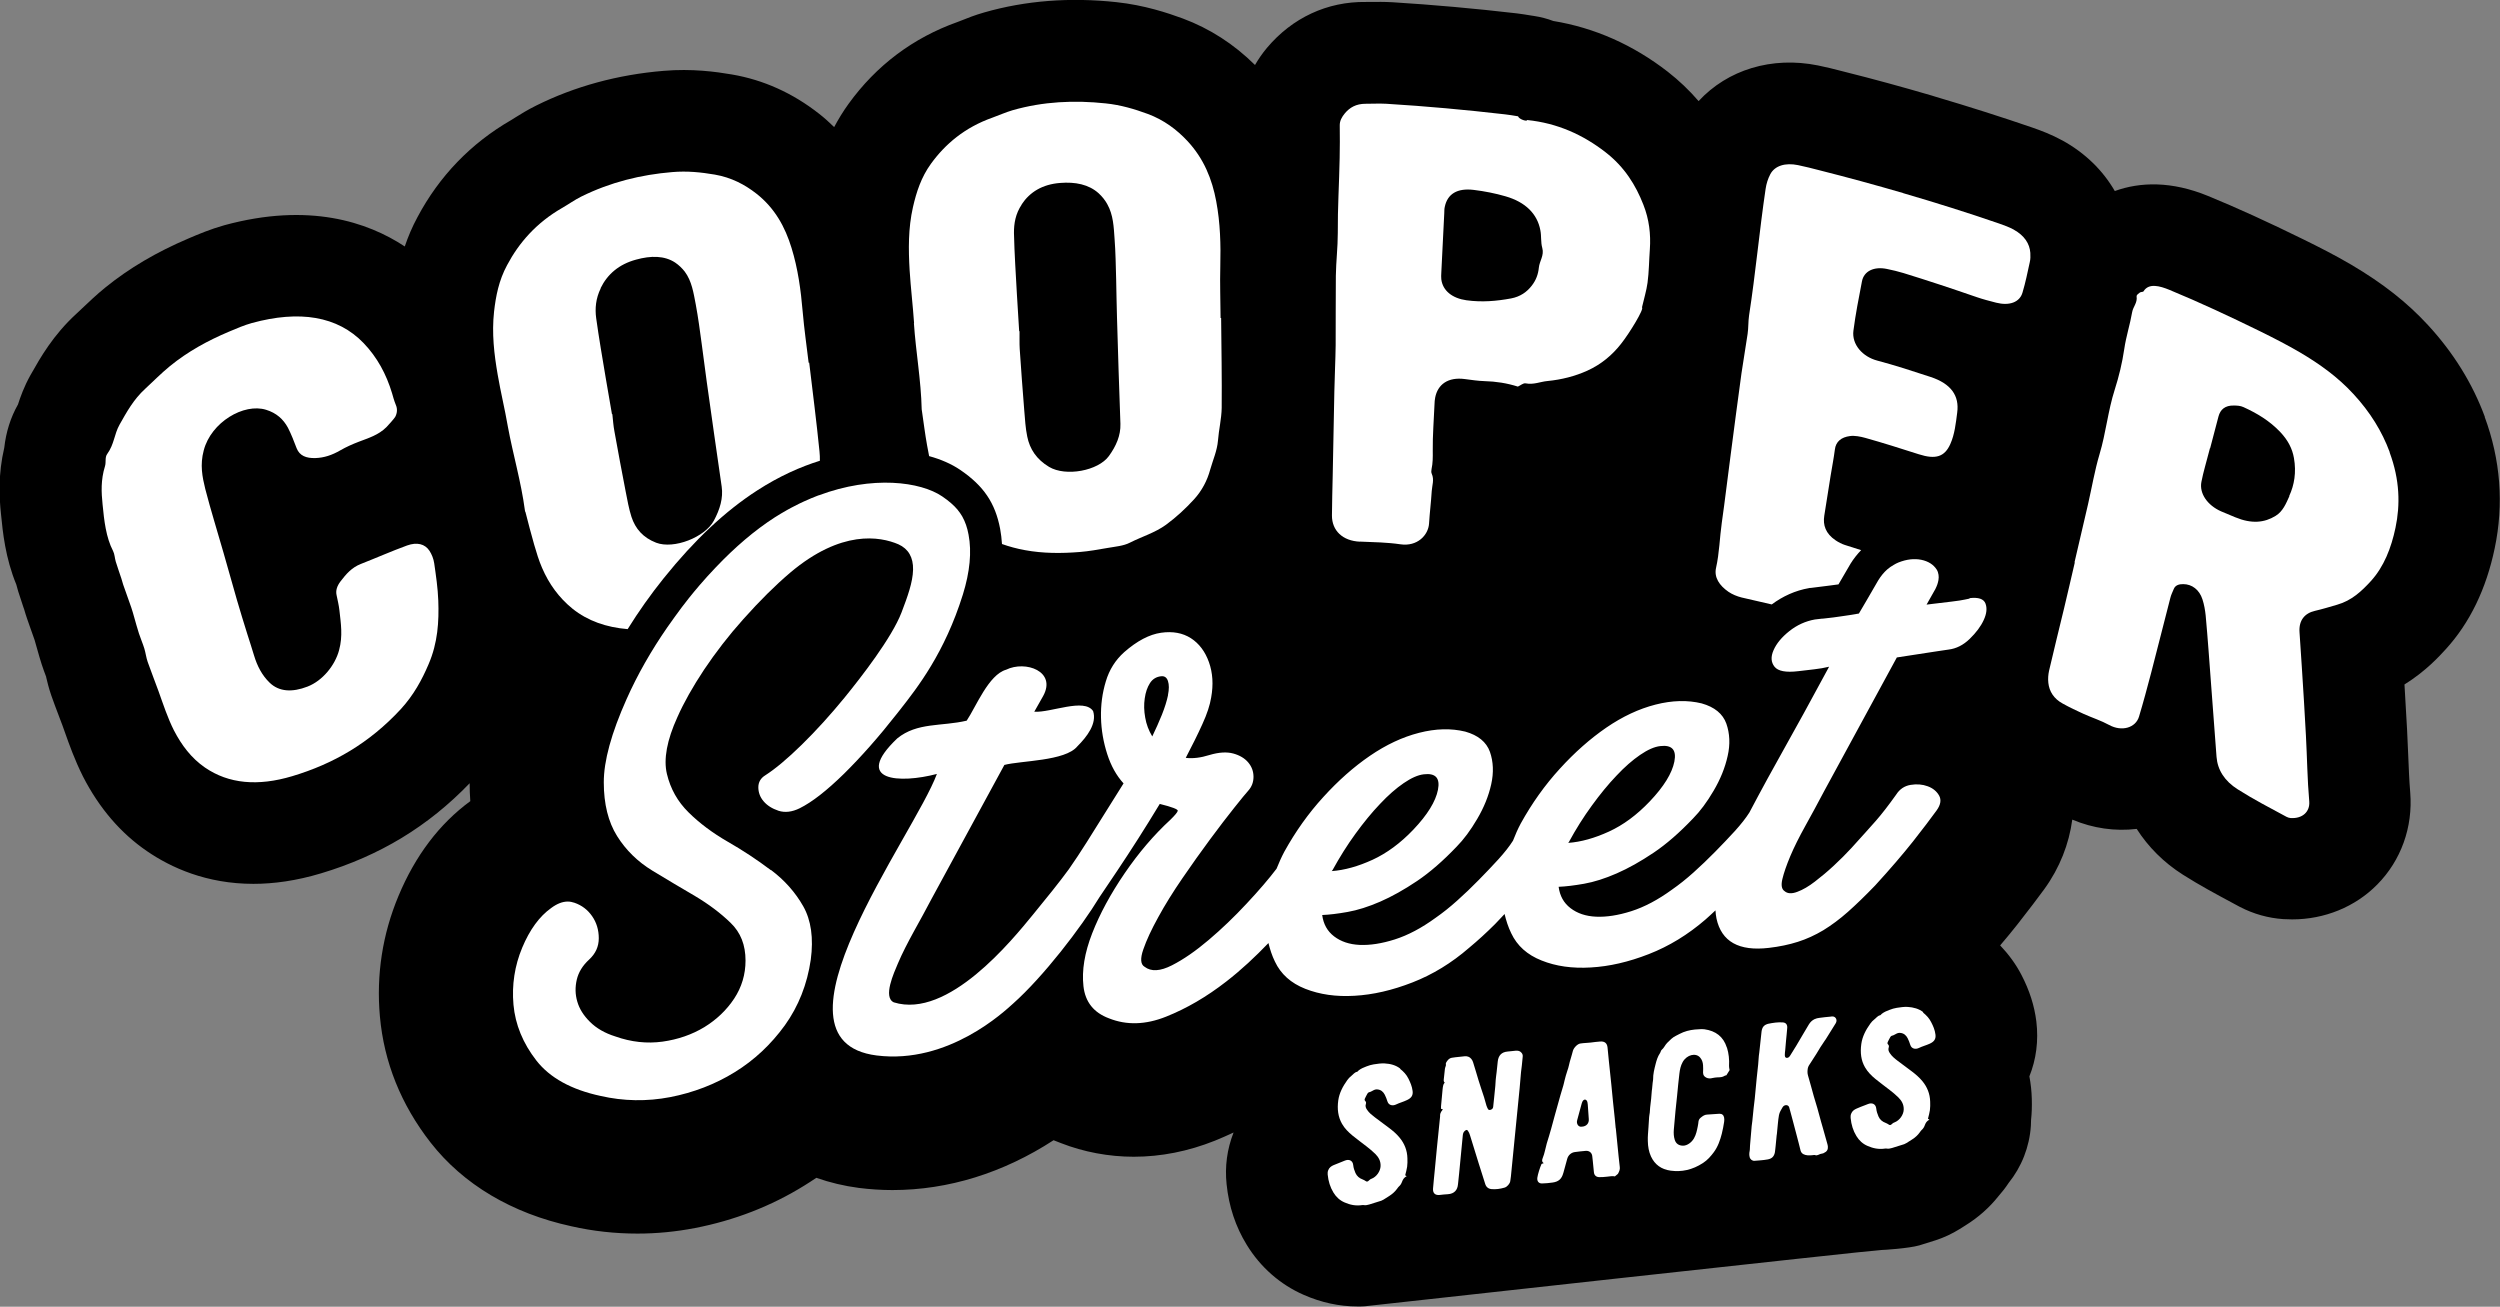
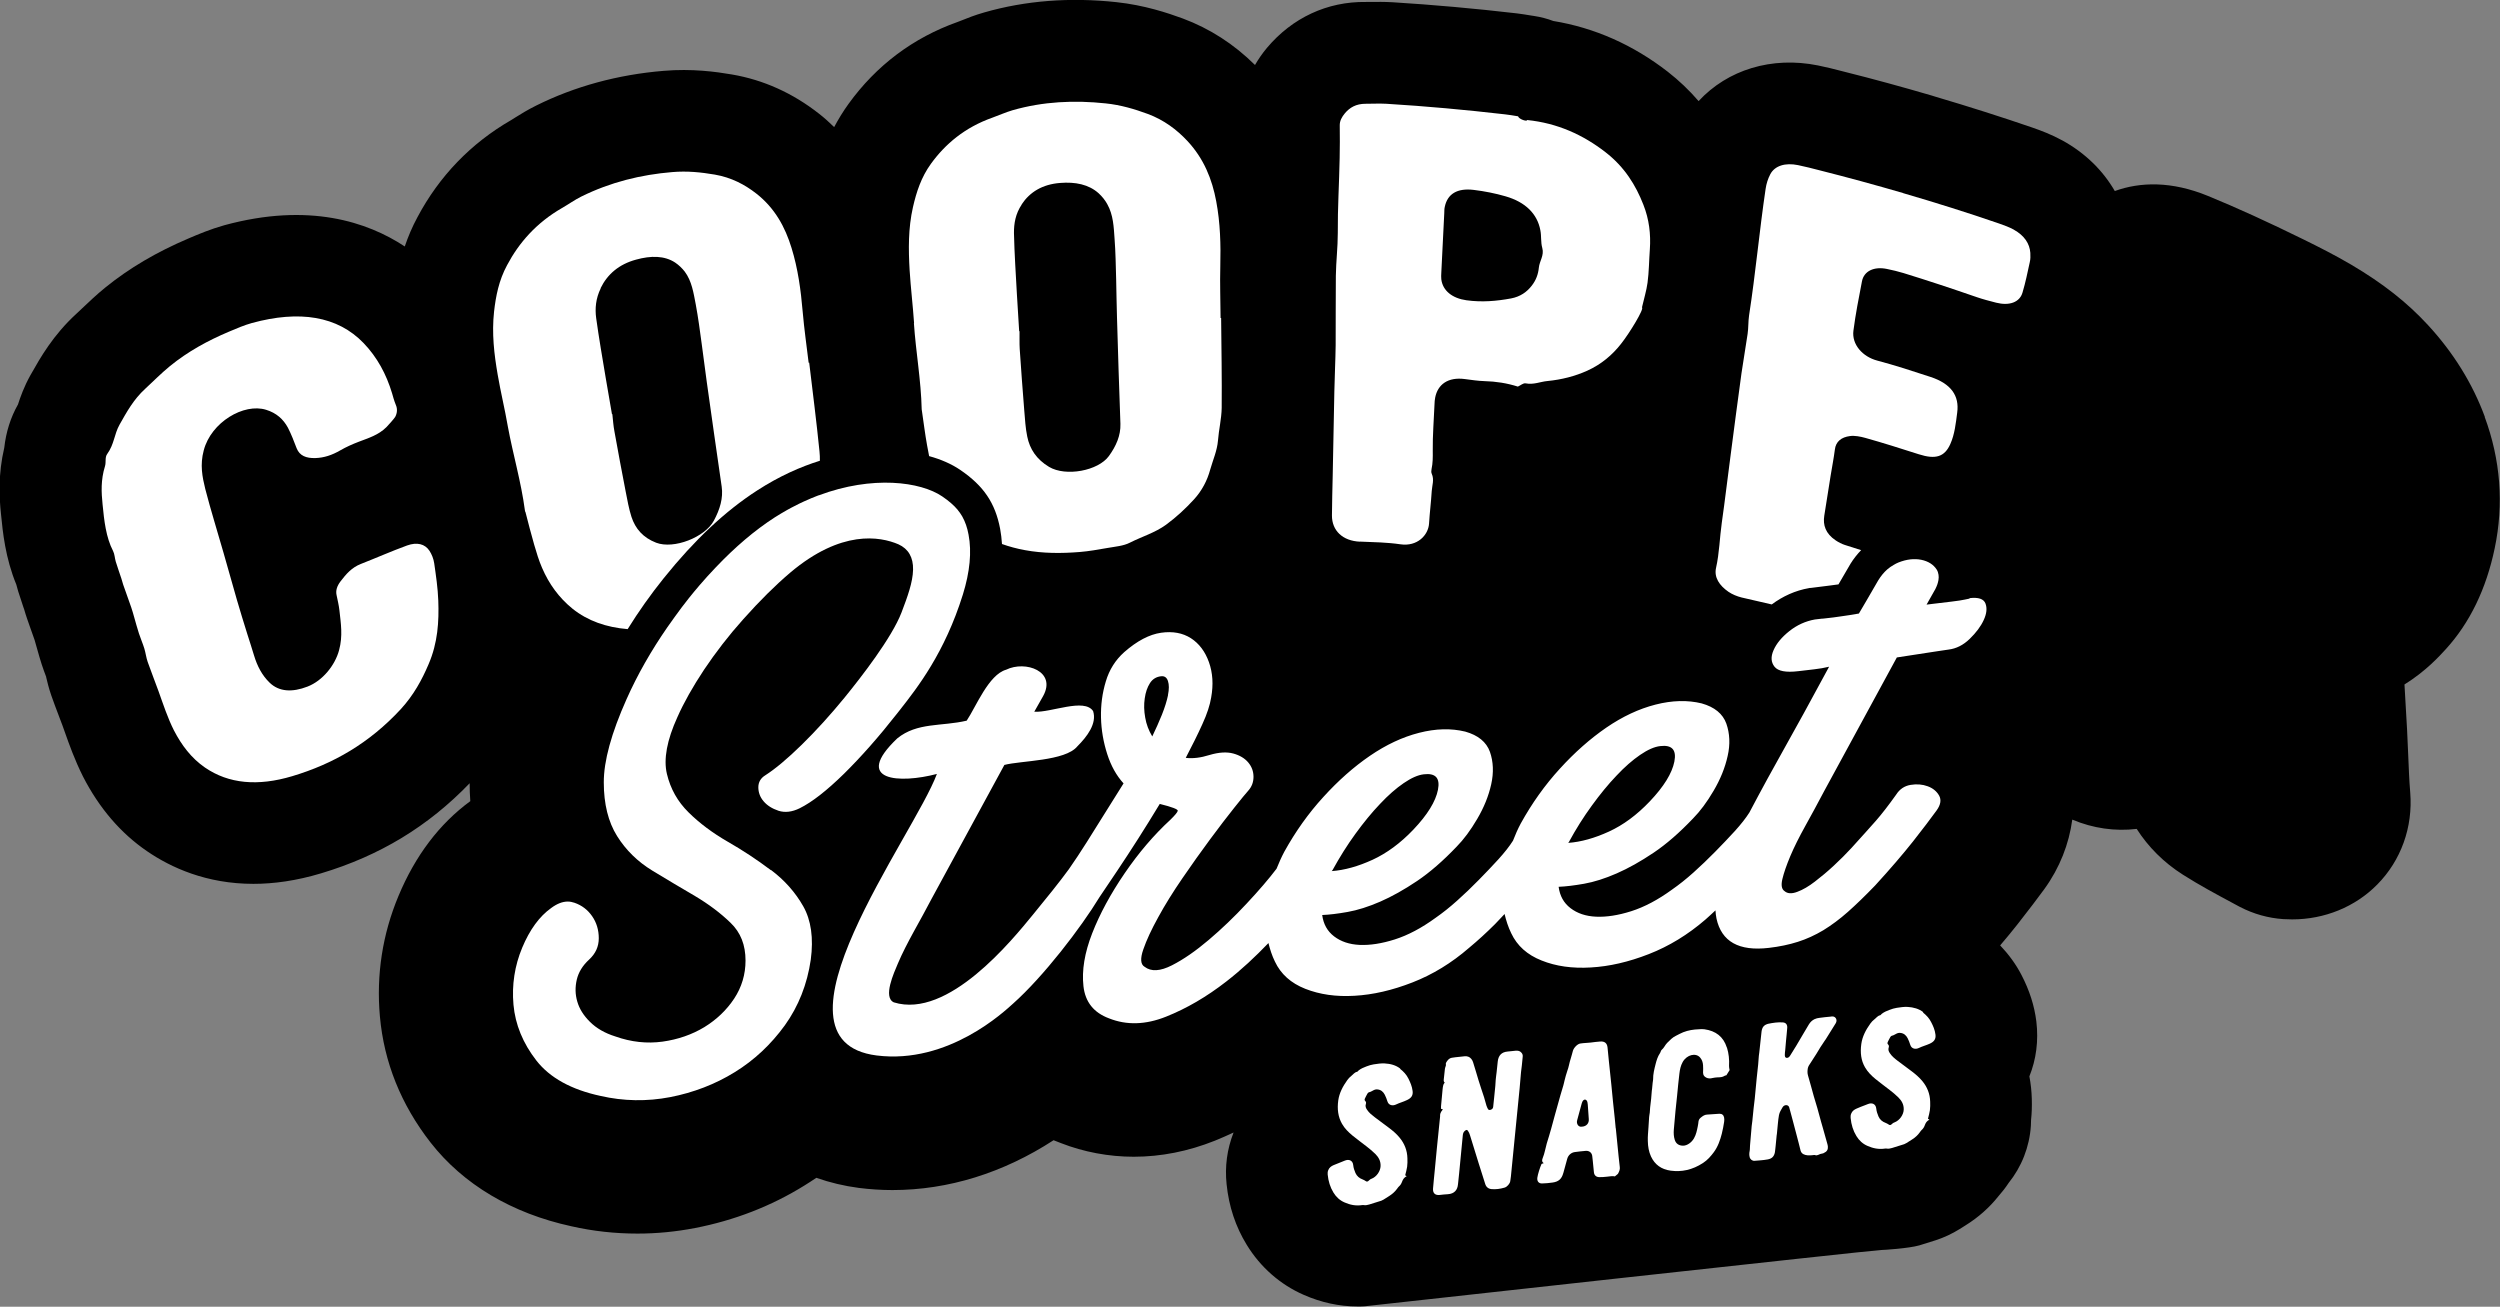
<svg xmlns="http://www.w3.org/2000/svg" id="Layer_2" data-name="Layer 2" viewBox="0 0 269.34 140.78">
  <rect x="0" y="0" width="269.34" height="140.78" fill="#808080" stroke="none" />
  <defs>
    <style>      .cls-1 {        fill: #000;      }      .cls-1, .cls-2 {        stroke-width: 0px;      }      .cls-2 {        fill: #fff;      }    </style>
  </defs>
  <g id="Layer_1-2" data-name="Layer 1">
    <path class="cls-1" d="M267.71,44.92c-1.33-3.61-3.4-6.94-6.13-9.9-2.23-2.42-4.84-4.48-8.26-6.5-1.79-1.05-3.56-1.94-5.06-2.68-3.97-1.95-7.26-3.45-10.38-4.73-3.92-1.61-7.3-1.52-10.04-.53-1.28-2.21-3.18-4.09-5.63-5.44-1.21-.66-2.34-1.08-3.29-1.41-3.29-1.13-6.68-2.21-10.33-3.29-.16-.05-.32-.1-.48-.15-3.25-.95-6.32-1.79-9.36-2.55l-.31-.08c-.84-.22-1.69-.43-2.57-.61-5-1.01-9.75.47-12.87,3.84-1-1.16-2.11-2.22-3.33-3.17-3.74-2.9-7.88-4.73-12.32-5.46-.66-.25-1.35-.43-2.07-.54l-.33-.05c-.52-.09-.99-.16-1.53-.23-4.55-.53-9.06-.93-13.4-1.2-.9-.05-1.67-.04-2.29-.03-.18,0-.36,0-.56,0-4.2-.06-7.95,1.72-10.66,4.93-.52.62-.94,1.24-1.3,1.86-2.27-2.25-4.88-3.93-7.78-5.01-1.63-.6-4.15-1.44-7.15-1.76-5.01-.54-9.8-.17-14.25,1.11-.99.28-1.81.61-2.41.85-.15.06-.31.12-.44.17-4.81,1.71-8.77,4.69-11.76,8.83-.61.84-1.11,1.68-1.55,2.5-.52-.51-1.06-1-1.64-1.45-2.83-2.22-5.98-3.64-9.38-4.22-1.69-.29-4.29-.65-7.35-.39-4.96.41-9.59,1.68-13.73,3.74-.95.47-1.7.94-2.26,1.29-.14.09-.27.18-.43.27-4.34,2.5-7.75,6.04-10.1,10.46-.58,1.07-1.02,2.13-1.37,3.16-4-2.64-10.32-4.77-19.43-2.29-1.53.43-2.82.98-3.83,1.41-3.48,1.48-6.42,3.21-9.01,5.31-.96.78-1.75,1.54-2.45,2.2-.23.22-.46.44-.67.63-2.5,2.29-3.9,4.77-4.82,6.4l-.11.19c-.71,1.27-1.11,2.42-1.35,3.17-.8,1.41-1.29,2.97-1.48,4.67-.66,2.82-.55,5.29-.35,7.15.19,1.92.46,4.7,1.65,7.59.05.22.12.46.2.72.18.58.37,1.14.56,1.71l.08.22c.1.35.21.71.33,1.05l.28.8c.17.48.34.96.52,1.47l.33,1.16c.14.48.27.97.44,1.48.15.45.31.9.48,1.34v.04c.11.46.27,1.15.54,1.93.24.7.51,1.4.77,2.09.15.4.3.79.45,1.19l.25.7c.47,1.33,1.06,2.99,1.95,4.77,1.74,3.4,4.06,6.11,6.9,8.05,2.58,1.77,6.41,3.52,11.46,3.52,2.19,0,4.62-.33,7.28-1.13,6.32-1.89,11.56-5.07,16.02-9.71,0,.65.02,1.29.07,1.93-3.33,2.44-5.93,5.88-7.74,10.22-1.72,4.12-2.4,8.48-2,12.97.44,4.93,2.27,9.5,5.46,13.59,3.52,4.51,8.77,7.63,15.17,9.02,2.32.53,4.72.79,7.12.79,2.06,0,4.14-.2,6.2-.6,4.24-.82,8.21-2.36,11.77-4.57.44-.27.87-.55,1.3-.84,1.45.51,2.98.88,4.59,1.09,1.19.15,2.4.23,3.61.23,6.02,0,11.94-1.85,17.36-5.37.26.11.52.21.79.31,2.45.96,5.16,1.47,7.85,1.47,2.92,0,5.86-.58,8.74-1.73.67-.27,1.34-.57,2.01-.88,0,.01,0,.02-.01.03-.69,1.77-.94,3.64-.74,5.54.24,2.38.97,4.58,2.17,6.53,1.48,2.42,3.62,4.29,6.14,5.39,1.89.83,3.83,1.25,5.8,1.25.26,0,.52,0,.78-.02,0,0,54.82-6.06,55.61-6.06.24,0,2.97-.17,4.13-.5.05-.02,1.21-.37,1.79-.56.88-.29,1.74-.69,2.56-1.2.18-.11.36-.23.54-.34l.11-.07c1.36-.85,2.53-1.88,3.52-3.12.4-.45.77-.93,1.1-1.43,1.39-1.73,2.25-3.87,2.4-6.16.01-.21.02-.42.02-.63.08-.73.1-1.46.08-2.26-.02-.83-.11-1.65-.26-2.44.73-1.81,1-3.83.75-5.91-.21-1.71-.74-3.35-1.6-5.01-.6-1.16-1.38-2.22-2.3-3.19.67-.78,1.29-1.54,1.86-2.26,1.26-1.61,2.19-2.83,2.91-3.82,1.65-2.28,2.65-4.85,3-7.47,2.23.94,4.62,1.28,6.94,1,1.24,1.94,2.92,3.63,4.99,4.94,1.81,1.15,3.61,2.11,5.19,2.96l.76.41c.06.03.13.07.19.1,1.47.76,3.04,1.2,4.66,1.31.32.02.64.03.96.03,3.48,0,6.79-1.34,9.17-3.76,2.56-2.59,3.85-6.18,3.55-9.9-.11-1.3-.16-2.67-.22-4.12-.03-.88-.07-1.75-.12-2.66-.09-1.62-.18-3.24-.28-4.87,2.27-1.41,3.75-3.03,4.45-3.8,2.59-2.84,4.36-6.5,5.27-10.87,1-4.77.63-9.54-1.08-14.16Z" />
    <g>
      <path class="cls-2" d="M46.78,60.69c-.07-.49-.26-.96-.51-1.35-.49-.74-1.34-.96-2.42-.57-1.67.61-3.32,1.34-4.98,1.99-.99.39-1.59,1.1-2.18,1.87-.38.5-.54.99-.43,1.48.11.55.25,1.1.31,1.67.15,1.38.38,2.73-.04,4.27-.43,1.62-1.77,3.29-3.4,3.92-1.65.64-3.07.56-4.08-.42-.82-.79-1.34-1.8-1.68-2.93-.23-.78-.49-1.55-.73-2.32-.37-1.21-.76-2.42-1.11-3.65-.49-1.7-.97-3.4-1.45-5.1-.65-2.29-1.37-4.56-1.97-6.89-.31-1.27-.58-2.58-.16-4.14.79-3.03,4.32-5.12,6.72-4.37,1.11.34,1.85,1.01,2.35,1.93.36.7.65,1.46.94,2.22.32.8,1.02,1.08,2.02,1.05.93-.03,1.78-.31,2.68-.83.64-.37,1.32-.67,2-.93,1.04-.4,2.1-.71,2.96-1.56.14-.14.85-.92.96-1.12.21-.39.25-.85.08-1.25-.2-.48-.34-1.01-.42-1.29-.62-2.06-1.6-3.88-3.07-5.41-2.8-2.91-6.91-3.56-12.03-2.16-.83.23-1.66.59-2.49.94-2.24.95-4.39,2.11-6.35,3.71-.93.76-1.77,1.62-2.65,2.43-1.27,1.16-2,2.51-2.77,3.87-.59,1.06-.56,2.09-1.33,3.16-.27.36-.1.87-.24,1.32-.46,1.48-.39,2.83-.26,4.1.17,1.77.37,3.56,1.13,5.03.17.33.18.77.29,1.14.19.62.41,1.23.61,1.84.07.21.12.43.19.64.29.82.58,1.64.87,2.46.12.34.21.69.31,1.03.17.59.33,1.2.52,1.78.18.55.41,1.07.58,1.62.14.46.2.98.36,1.44.37,1.06.79,2.1,1.17,3.16.51,1.42.98,2.87,1.65,4.2.84,1.63,1.89,3.01,3.35,4.02,2.56,1.76,5.71,2.04,9.41.93,4.41-1.32,8.3-3.55,11.7-7.23,1.38-1.51,2.26-3.13,2.98-4.82,1.01-2.34,1.13-4.63,1.05-6.86-.05-1.37-.25-2.7-.44-4.03Z" />
      <path class="cls-2" d="M56.61,55.16c.31,1.18.6,2.36.94,3.52.25.85.5,1.7.85,2.5.74,1.72,1.81,3.21,3.28,4.4,1.65,1.32,3.65,2.01,5.94,2.2,1.17-1.88,2.46-3.71,3.89-5.49,3.31-4.12,6.61-7.22,10.08-9.46,2.37-1.53,4.65-2.54,6.74-3.19,0-.33,0-.67-.04-.99-.32-3.2-.73-6.39-1.11-9.58-.01,0-.04,0-.06.01-.22-1.83-.48-3.64-.64-5.48-.2-2.35-.51-4.65-1.2-6.88-.69-2.26-1.8-4.3-3.79-5.86-1.24-.97-2.69-1.74-4.48-2.05-1.47-.25-2.97-.41-4.59-.27-3.36.28-6.65,1.08-9.8,2.64-.72.36-1.37.83-2.07,1.23-2.76,1.59-4.64,3.74-5.92,6.16-.89,1.65-1.21,3.33-1.4,4.99-.26,2.37.01,4.61.39,6.81.32,1.87.77,3.7,1.09,5.56.56,3.04,1.43,5.96,1.84,9.04,0,.07.03.13.05.19ZM64.71,31.04c.73-1.49,1.97-2.57,3.82-3.07,1.59-.44,3.06-.44,4.21.32.4.27.75.61,1.03.97.77,1.03.95,2.31,1.19,3.55.26,1.4.45,2.83.64,4.25.2,1.35.34,2.71.54,4.06.53,3.77,1.06,7.53,1.61,11.3.18,1.24-.19,2.46-.84,3.67-.96,1.79-4.31,3.11-6.22,2.38-1.42-.55-2.24-1.51-2.66-2.79-.28-.87-.44-1.8-.62-2.71-.42-2.15-.82-4.31-1.21-6.47-.12-.62-.16-1.26-.23-1.89-.01,0-.03,0-.04.01-.22-1.28-.45-2.55-.66-3.83-.36-2.17-.74-4.33-1.04-6.51-.14-1.03-.05-2.12.49-3.22Z" />
      <path class="cls-2" d="M98.46,34.81c.21,3.11.77,6.17.84,9.3,0,.07.02.13.03.2.18,1.22.33,2.45.55,3.67.07.39.14.77.22,1.16,1.28.35,2.42.85,3.36,1.49,2.52,1.72,3.76,3.56,4.29,6.34.1.53.16,1.08.2,1.64.78.28,1.6.5,2.47.66,1.95.36,3.92.36,5.91.2,1.01-.08,2.02-.27,3.02-.44.8-.14,1.69-.21,2.37-.56,1.3-.66,2.72-1.07,3.91-1.94,1.13-.83,2.11-1.75,3.01-2.73.85-.93,1.43-2.04,1.74-3.2.3-1.05.75-2.05.84-3.14.09-1.17.38-2.34.4-3.51.03-3.23-.03-6.46-.06-9.69-.02,0-.04,0-.06,0-.01-1.85-.08-3.7-.03-5.54.06-2.36,0-4.7-.44-7.04-.44-2.36-1.32-4.59-3.13-6.52-1.12-1.19-2.49-2.23-4.23-2.88-1.44-.53-2.91-.97-4.54-1.14-3.38-.36-6.74-.21-10.05.74-.75.22-1.47.55-2.2.81-2.92,1.04-5.03,2.81-6.58,4.95-1.06,1.46-1.57,3.06-1.94,4.67-.52,2.29-.49,4.56-.36,6.81.12,1.91.35,3.8.48,5.71ZM110.07,22.02c.89-1.34,2.24-2.16,4.14-2.31,1.63-.13,3.09.15,4.16,1.12.37.34.69.74.92,1.16.66,1.17.7,2.47.79,3.74.11,1.44.13,2.88.17,4.33.04,1.37.04,2.75.09,4.12.11,3.83.23,7.66.37,11.48.04,1.26-.46,2.39-1.24,3.47-1.15,1.59-4.64,2.25-6.45,1.17-1.35-.81-2.08-1.92-2.35-3.27-.19-.91-.24-1.86-.32-2.8-.18-2.21-.34-4.42-.49-6.63-.04-.63-.01-1.28-.02-1.92-.01,0-.03,0-.04,0-.08-1.3-.16-2.61-.24-3.92-.12-2.21-.27-4.43-.32-6.64-.01-1.05.17-2.1.84-3.09Z" />
-       <path class="cls-2" d="M146.53,58.35c1.45.06,2.92.08,4.34.29,1.83.27,3.01-.99,3.09-2.23.07-1.17.22-2.34.29-3.51.04-.62.29-1.22,0-1.86-.07-.15-.05-.34-.02-.5.14-.65.14-1.3.13-1.97-.02-1.68.12-3.35.19-5.03,0-.23.03-.47.07-.7.27-1.41,1.37-2.25,3.21-2,.69.09,1.41.2,2.09.22,1.24.03,2.45.22,3.61.59.29-.13.59-.4.83-.35.88.17,1.58-.18,2.36-.25,1.53-.15,2.97-.52,4.28-1.11,1.52-.69,2.7-1.69,3.64-2.89.93-1.17,2.53-3.81,2.26-3.93.21-.92.48-1.78.6-2.66.16-1.19.16-2.41.25-3.62.11-1.59-.07-3.2-.7-4.79-.81-2.08-2.02-4.06-4.09-5.66-2.4-1.86-5.17-3.13-8.44-3.46.04.2-.87-.07-.97-.4-.53-.09-.97-.16-1.4-.21-4.26-.49-8.51-.88-12.79-1.14-.75-.04-1.5,0-2.24,0-1.03,0-1.71.41-2.23,1.03-.33.4-.56.81-.55,1.31.02,1.18.01,2.35-.01,3.53-.05,2.69-.22,5.36-.2,8.05,0,1.55-.19,3.09-.21,4.63-.03,2.49,0,4.98-.02,7.46-.02,1.65-.11,3.29-.14,4.94-.07,3.06-.12,6.13-.18,9.19-.02,1.41-.08,2.82-.08,4.23,0,1.6,1.13,2.73,3.03,2.81ZM155.28,29.39c.06-1.07.1-2.14.16-3.22,0,0,0,0,0,0,.05-1.07.11-2.14.16-3.21.01-.24,0-.47.06-.7.29-1.36,1.33-2.02,3.12-1.8,1.15.14,2.32.37,3.42.69,2.15.62,3.42,1.89,3.75,3.65.13.64.03,1.29.21,1.92.22.8-.3,1.4-.37,2.11-.07.71-.3,1.35-.76,1.94-.53.69-1.24,1.19-2.23,1.38-1.56.29-3.14.43-4.81.2-1.52-.21-2.56-1.03-2.71-2.26-.03-.23-.01-.47,0-.71Z" />
+       <path class="cls-2" d="M146.53,58.35c1.45.06,2.92.08,4.34.29,1.83.27,3.01-.99,3.09-2.23.07-1.17.22-2.34.29-3.51.04-.62.29-1.22,0-1.86-.07-.15-.05-.34-.02-.5.14-.65.14-1.3.13-1.97-.02-1.68.12-3.35.19-5.03,0-.23.03-.47.07-.7.27-1.41,1.37-2.25,3.21-2,.69.09,1.41.2,2.09.22,1.24.03,2.45.22,3.61.59.29-.13.59-.4.83-.35.88.17,1.58-.18,2.36-.25,1.53-.15,2.97-.52,4.28-1.11,1.52-.69,2.7-1.69,3.64-2.89.93-1.17,2.53-3.81,2.26-3.93.21-.92.48-1.78.6-2.66.16-1.19.16-2.41.25-3.62.11-1.59-.07-3.2-.7-4.79-.81-2.08-2.02-4.06-4.09-5.66-2.4-1.86-5.17-3.13-8.44-3.46.04.2-.87-.07-.97-.4-.53-.09-.97-.16-1.4-.21-4.26-.49-8.51-.88-12.79-1.14-.75-.04-1.5,0-2.24,0-1.03,0-1.71.41-2.23,1.03-.33.4-.56.81-.55,1.31.02,1.18.01,2.35-.01,3.53-.05,2.69-.22,5.36-.2,8.05,0,1.55-.19,3.09-.21,4.63-.03,2.49,0,4.98-.02,7.46-.02,1.65-.11,3.29-.14,4.94-.07,3.06-.12,6.13-.18,9.19-.02,1.41-.08,2.82-.08,4.23,0,1.6,1.13,2.73,3.03,2.81ZM155.28,29.39c.06-1.07.1-2.14.16-3.22,0,0,0,0,0,0,.05-1.07.11-2.14.16-3.21.01-.24,0-.47.06-.7.29-1.36,1.33-2.02,3.12-1.8,1.15.14,2.32.37,3.42.69,2.15.62,3.42,1.89,3.75,3.65.13.64.03,1.29.21,1.92.22.8-.3,1.4-.37,2.11-.07.71-.3,1.35-.76,1.94-.53.69-1.24,1.19-2.23,1.38-1.56.29-3.14.43-4.81.2-1.52-.21-2.56-1.03-2.71-2.26-.03-.23-.01-.47,0-.71" />
      <path class="cls-2" d="M216.98,24.75c-.51-.28-1.07-.48-1.61-.67-3.42-1.18-6.87-2.26-10.33-3.27,0,0,0,0,0-.01-2.99-.87-5.99-1.69-9-2.45-.77-.2-1.55-.4-2.33-.56-1.37-.28-2.49.06-2.98.97-.26.49-.43,1.04-.51,1.59-.67,4.52-1.08,9.1-1.78,13.62-.1.66-.06,1.35-.16,2.01-.2,1.42-.46,2.82-.66,4.24-.41,2.91-.77,5.83-1.16,8.74-.33,2.45-.61,4.91-.96,7.35-.23,1.62-.26,3.28-.62,4.87-.23,1.03.36,1.9,1.34,2.58.41.28.93.49,1.41.61,1.08.27,2.17.48,3.25.75,1.2-.89,2.54-1.5,4.02-1.76l.1-.02h.1s1.99-.25,1.99-.25c.31-.04.64-.08.98-.13l1.3-2.23c.34-.55.73-1.03,1.14-1.46-.59-.19-1.17-.38-1.76-.56-.34-.11-.68-.29-.98-.49-1.09-.73-1.39-1.65-1.23-2.66.23-1.45.46-2.9.69-4.35.15-.92.33-1.84.45-2.77.1-.87.7-1.34,1.63-1.46.5-.07,1.12.05,1.66.2,1.93.54,3.84,1.15,5.75,1.76,1.83.59,2.79.27,3.4-1.1.47-1.05.59-2.22.74-3.38.25-1.83-.66-3.12-2.87-3.85-1.91-.63-3.82-1.25-5.74-1.76-1.59-.42-2.76-1.74-2.57-3.22.23-1.79.58-3.55.92-5.32.21-1.1,1.29-1.63,2.71-1.33.58.12,1.18.26,1.77.44,2.63.81,5.25,1.68,7.85,2.58.7.24,1.42.43,2.13.61,1.42.36,2.54-.04,2.84-1.1.32-1.07.54-2.16.78-3.26.08-.32.08-.67.06-1.01-.07-.99-.64-1.86-1.77-2.49Z" />
-       <path class="cls-2" d="M257.46,48.72c-.82-2.22-2.1-4.32-3.92-6.28-1.68-1.83-3.67-3.25-5.76-4.48-1.42-.83-2.87-1.57-4.33-2.29-3.21-1.57-6.45-3.09-9.72-4.44-1.05-.43-2.23-.76-2.79.15-.05.09-.29.06-.39.13-.16.12-.38.26-.36.43.1.69-.38,1.1-.48,1.69-.23,1.34-.65,2.6-.85,3.97-.22,1.51-.58,2.98-1.03,4.39-.72,2.24-.95,4.67-1.63,6.93-.52,1.74-.83,3.59-1.24,5.39-.48,2.09-.97,4.18-1.46,6.27,0,0,.02,0,.03.02-.39,1.64-.75,3.28-1.15,4.92-.55,2.25-1.09,4.48-1.62,6.73-.09.41-.13.87-.08,1.32.1.92.59,1.71,1.55,2.23.74.41,1.51.78,2.27,1.12.91.41,1.86.71,2.74,1.19,1.36.74,2.85.3,3.21-.91.47-1.56.89-3.14,1.31-4.73.7-2.67,1.36-5.36,2.06-8.04.08-.35.25-.67.38-.99.16-.39.56-.52,1.01-.51.95,0,1.74.61,2.07,1.63.19.58.29,1.18.35,1.75.23,2.51.4,5,.59,7.51.19,2.57.38,5.14.58,7.72.11,1.42.88,2.61,2.27,3.49,1.73,1.1,3.51,2.02,5.27,2.97.14.07.29.12.43.13,1.3.09,2.1-.69,2.02-1.77-.21-2.39-.23-4.75-.36-7.12-.13-2.44-.28-4.9-.44-7.35-.08-1.26-.16-2.52-.25-3.78-.09-1.29.57-2.05,1.66-2.3.82-.19,1.6-.43,2.39-.66,1.58-.45,2.65-1.47,3.64-2.55,1.4-1.54,2.19-3.55,2.65-5.74.52-2.47.47-5.16-.63-8.12ZM246.65,53.45c-.36.79-.69,1.64-1.49,2.13-1.2.74-2.58.88-4.34.15-.51-.21-1.02-.42-1.53-.64-1.47-.65-2.36-1.93-2.12-3.17.21-1.1.55-2.17.82-3.25.03-.13.07-.25.1-.38,0,0,.02,0,.02.01.3-1.14.59-2.29.9-3.43.2-.75.71-1.2,1.65-1.18.34,0,.72.02,1.04.17,1.45.66,2.8,1.46,3.96,2.68.85.9,1.31,1.82,1.48,2.81.27,1.54.04,2.9-.51,4.09Z" />
      <path class="cls-2" d="M150.86,115.13c-.47-.37-1.06-.53-1.69-.56-.38-.02-.78.04-1.17.1-.26.04-.52.12-.78.22-.28.11-.57.22-.83.42-.07.05-.12.15-.18.16-.27.05-.43.29-.63.45-.16.12-.31.28-.43.45-.49.68-.86,1.4-.97,2.18-.13.94-.02,1.78.4,2.52.28.5.69.9,1.12,1.26.5.41,1.03.79,1.54,1.19.31.25.63.5.92.79.34.34.6.74.58,1.32-.02.55-.44,1.17-.99,1.37-.08.03-.16.07-.22.14-.19.19-.26.2-.42.09-.09-.06-.19-.12-.3-.16-.36-.13-.62-.35-.78-.7-.11-.26-.21-.54-.24-.85-.05-.49-.45-.68-.93-.47-.09.04-.19.07-.27.11-.31.12-.62.24-.92.37-.25.11-.46.26-.57.54-.07.17-.07.31-.06.47.07.72.27,1.37.62,1.94.29.48.69.85,1.21,1.07.57.25,1.19.39,1.9.28.05,0,.1,0,.15,0,.19.04.39,0,.59-.06.44-.13.87-.27,1.31-.41.08-.03.16-.07.24-.12.2-.12.4-.26.6-.38.33-.21.62-.46.86-.79.06-.08.12-.18.19-.24.17-.14.27-.32.34-.51.09-.24.22-.47.5-.6-.07-.04-.11-.07-.16-.1.08-.33.17-.62.21-.92.04-.3.04-.61.03-.91-.02-.87-.33-1.6-.83-2.21-.33-.41-.72-.74-1.13-1.05-.51-.39-1.03-.76-1.54-1.15-.31-.24-.63-.48-.85-.82-.12-.18-.22-.37-.12-.65.04-.11,0-.22-.08-.3-.08-.06-.07-.17-.03-.26.08-.18.18-.36.28-.54.03-.05.1-.12.15-.13.24-.04.44-.22.66-.29.08-.02.17-.03.25-.02.39.03.64.26.8.57.12.23.21.48.29.73.14.43.57.49.91.33.39-.19.8-.29,1.19-.48.48-.22.67-.51.61-.98-.06-.5-.25-.93-.46-1.35-.21-.42-.52-.75-.88-1.03Z" />
      <path class="cls-2" d="M163.38,113.19c-.32.03-.64.07-.97.1-.64.06-.98.42-1.05,1.08-.04.38-.08.76-.12,1.14-.03.29-.08.57-.1.85-.02.21-.02.42-.04.63-.04.4-.08.8-.12,1.2-.03.35-.07.7-.11,1.05-.02.17-.1.26-.26.32-.14.05-.25.03-.31-.09-.06-.12-.12-.24-.16-.37-.09-.29-.16-.59-.25-.88-.2-.61-.41-1.22-.6-1.84-.2-.65-.38-1.3-.59-1.95-.04-.13-.11-.25-.19-.35-.18-.22-.42-.31-.73-.28-.19.02-.37.04-.56.06-.27.03-.54.05-.81.1-.19.03-.35.15-.47.31-.1.14-.22.28-.16.45.01.04-.02.1-.03.15-.03.09-.07.19-.08.28-.04.37-.08.74-.12,1.11-.02.15-.02.29.1.37-.06.09-.13.17-.15.25-.04.16-.07.32-.08.47-.06.61-.11,1.22-.17,1.84-.01.09,0,.18,0,.27.08.02.13.03.19.04-.03.05-.04.1-.07.13-.17.2-.24.41-.22.64,0,.07-.01.15-.02.22-.11,1.05-.22,2.09-.32,3.14-.08.8-.15,1.61-.23,2.41-.06.67-.14,1.33-.19,2-.04.5.22.75.71.7.29-.03.58-.07.87-.08.74-.04,1.05-.49,1.1-1.02,0-.05.01-.1.02-.16.04-.35.07-.7.11-1.05.14-1.38.27-2.76.4-4.15.02-.17.07-.32.21-.44.15-.13.25-.15.34-.01.1.13.17.3.22.47.31,1,.62,2.01.93,3.01.23.75.47,1.5.71,2.24.1.33.33.53.69.56.45.04.92-.02,1.39-.16.27-.07.58-.42.62-.7.03-.17.05-.34.07-.51.15-1.52.3-3.04.45-4.56.16-1.65.33-3.29.49-4.94.06-.58.1-1.16.15-1.74.02-.24.07-.48.09-.73.03-.31.06-.61.09-.92.02-.17-.02-.3-.12-.42-.14-.17-.32-.25-.56-.23Z" />
      <path class="cls-2" d="M174.07,121.56c-.03-.36-.07-.71-.1-1.06-.06-.6-.13-1.19-.19-1.79-.06-.62-.12-1.24-.18-1.85-.09-.86-.19-1.72-.27-2.58-.05-.48-.09-.96-.14-1.43-.05-.47-.32-.68-.8-.64-.17.01-.35.04-.53.05-.32.04-.64.09-.96.1-.2,0-.41.04-.62.06-.35.04-.74.49-.82.79-.09.28-.14.57-.24.85-.15.44-.2.89-.37,1.33-.12.33-.2.67-.29,1.01-.05.19-.08.38-.14.57-.1.35-.21.69-.31,1.04-.21.74-.41,1.48-.62,2.22-.12.45-.25.91-.37,1.36-.07.25-.15.5-.22.76-.08.28-.18.57-.26.85-.15.52-.22,1.04-.43,1.55-.09.22-.12.42.11.56-.11.04-.18.07-.24.09-.17.37-.4,1.11-.45,1.46-.06.38.13.65.5.64.38-.01.76-.04,1.15-.1.64-.09.97-.39,1.14-1.01,0-.02.01-.04.02-.06.14-.49.27-.97.4-1.46.11-.43.45-.7.82-.75.39-.05.79-.1,1.18-.13.37-.03.65.19.7.54.03.18.04.36.06.54.04.41.08.81.12,1.21.03.34.24.53.57.54.28.01.57-.02.86-.05s.58-.09.83-.03c.09-.07.16-.13.22-.18.04-.04.1-.07.12-.11.12-.23.23-.46.19-.71-.05-.39-.09-.79-.13-1.18-.1-1-.2-2.01-.3-3.01ZM170.48,121.37c-.41.12-.68-.29-.56-.69.17-.59.32-1.18.48-1.77.03-.09.06-.19.11-.28.12-.19.3-.22.42-.08.1.12.11.28.13.45.03.52.07,1.04.11,1.56.04.44-.23.77-.69.82Z" />
      <path class="cls-2" d="M186.04,112.85c-.37-1.17-1.2-1.79-2.41-1.96-.2-.03-.41-.02-.61,0-.56.02-1.12.1-1.68.32-.26.11-.53.25-.78.38-.38.18-.66.48-.95.77-.23.23-.33.54-.59.75-.09.07-.1.24-.18.35-.25.37-.37.78-.47,1.17-.14.55-.28,1.1-.27,1.65,0,.12-.04.25-.05.38-.02.21-.04.42-.06.63,0,.07-.02.15-.03.22-.02.28-.04.57-.07.85-.01.12-.03.23-.04.35-.03.2-.05.4-.07.6-.02.19-.02.38-.04.56-.02.16-.06.32-.07.48-.03.37-.05.73-.07,1.1-.03.5-.09.99-.07,1.48.01.6.11,1.16.34,1.66.41.88,1.11,1.39,2.11,1.53,1.18.16,2.34-.07,3.5-.83.48-.31.83-.72,1.16-1.16.45-.61.68-1.3.86-1.99.11-.42.18-.85.25-1.27.03-.16.02-.32,0-.46-.05-.28-.23-.43-.51-.42-.44.02-.89.07-1.33.09-.27.01-.47.16-.68.33-.14.11-.21.24-.24.4-.02.18-.04.36-.08.54-.09.44-.17.87-.41,1.29-.25.44-.73.79-1.17.79-.45,0-.77-.21-.9-.63-.11-.34-.13-.71-.1-1.09.02-.26.04-.53.07-.79.04-.41.07-.82.11-1.23.06-.57.12-1.14.18-1.71.08-.77.14-1.54.24-2.31.05-.42.13-.85.36-1.26.46-.8,1.41-1,1.86-.49.21.23.31.52.33.85.02.25.01.52,0,.78,0,.28.13.44.35.55.21.1.43.11.67.04.18-.04.36-.06.53-.07.26-.01.53,0,.8-.18.04-.03.1-.03.16-.04.12-.19.25-.39.35-.56-.03-.2-.07-.32-.06-.45.04-.69-.03-1.34-.22-1.96Z" />
      <path class="cls-2" d="M197.45,109.51c-.08,0-.16,0-.25.02-.39.04-.79.07-1.18.13-.18.02-.36.06-.53.14-.25.12-.45.31-.6.55-.21.35-.42.71-.63,1.06-.24.41-.48.83-.73,1.24-.21.35-.43.7-.65,1.05-.09.15-.21.29-.39.27-.19-.02-.2-.18-.2-.34,0-.16.02-.31.04-.47.03-.34.06-.69.09-1.04.04-.46.1-.93.13-1.39.02-.35-.15-.56-.48-.58-.51-.04-1.05.04-1.58.15-.04.01-.09.03-.13.04-.3.1-.47.31-.54.6-.03.11-.04.21-.05.31-.08.71-.15,1.42-.23,2.13-.01.13-.04.25-.05.38-.03.3-.04.6-.07.91-.05.49-.11.99-.16,1.49-.07.74-.14,1.48-.21,2.21-.03.34-.09.67-.12,1.01-.05.46-.09.93-.14,1.39-.02.18-.05.36-.07.54-.06.71-.12,1.41-.18,2.11-.02.2,0,.4-.04.59-.05.24-.05.44,0,.64.05.25.28.43.53.41.47-.04.94-.06,1.42-.15.44-.08.68-.31.77-.76.04-.23.05-.46.08-.69.04-.41.08-.82.12-1.23,0,0,0,0,.01,0,.01-.11.02-.21.03-.32.07-.59.09-1.17.2-1.77.06-.32.23-.58.39-.85.18-.3.59-.3.7-.02.05.15.09.3.13.46.09.32.17.65.26.97.14.54.29,1.09.43,1.63.15.54.28,1.09.42,1.64.05.17.15.29.29.37.27.15.61.15.94.12.14-.01.26-.05.38,0,.07.03.19,0,.27-.03.16-.08.32-.14.49-.16.05,0,.1-.03.15-.06.3-.13.44-.35.42-.65,0-.1-.03-.2-.05-.29-.16-.57-.32-1.14-.48-1.71-.07-.25-.15-.49-.21-.73-.14-.49-.26-.97-.4-1.46-.12-.43-.25-.85-.38-1.27-.21-.74-.4-1.49-.62-2.22-.08-.26-.07-.52-.02-.8.02-.09.06-.19.11-.28.27-.42.55-.84.81-1.26.29-.48.57-.96.9-1.42.03-.04.07-.09.1-.14.26-.42.53-.83.78-1.25.1-.17.21-.33.31-.5.21-.36-.03-.72-.34-.72Z" />
      <path class="cls-2" d="M207.21,109.05c-.47-.37-1.06-.53-1.69-.57-.38-.02-.78.04-1.17.1-.26.04-.53.12-.78.22-.29.11-.57.22-.83.42-.07.05-.12.15-.18.16-.27.05-.43.3-.63.45-.16.12-.31.28-.43.45-.49.68-.86,1.4-.97,2.19-.13.94-.03,1.78.4,2.52.29.5.69.9,1.13,1.26.5.41,1.03.79,1.54,1.19.32.25.63.5.92.79.34.34.6.74.58,1.32-.02.55-.44,1.16-.99,1.37-.08.03-.17.07-.23.13-.19.19-.26.2-.42.09-.09-.06-.19-.12-.3-.16-.36-.13-.63-.35-.78-.7-.11-.27-.21-.54-.24-.85-.05-.49-.45-.68-.93-.47-.09.04-.19.07-.28.11-.31.12-.62.23-.92.37-.25.11-.46.26-.57.54-.07.16-.07.31-.06.47.07.72.27,1.37.62,1.94.29.48.69.85,1.21,1.07.57.25,1.19.39,1.89.28.05,0,.1,0,.15,0,.19.04.39,0,.59-.06.44-.13.87-.27,1.31-.41.08-.03.16-.07.24-.12.2-.13.4-.26.6-.38.33-.21.62-.46.85-.79.06-.08.12-.18.19-.24.17-.14.27-.32.34-.51.09-.25.22-.47.5-.6-.07-.04-.11-.07-.16-.1.08-.33.17-.62.21-.92.04-.3.04-.61.03-.91-.02-.87-.33-1.6-.83-2.21-.33-.4-.72-.74-1.13-1.05-.51-.39-1.03-.76-1.54-1.15-.31-.24-.62-.48-.84-.82-.12-.18-.22-.37-.12-.65.04-.11,0-.23-.08-.3-.08-.06-.07-.17-.03-.26.08-.18.18-.36.28-.54.03-.05.1-.12.15-.13.24-.04.43-.22.66-.29.08-.02.17-.03.25-.02.39.03.64.26.8.57.12.23.21.48.29.73.14.43.57.49.91.33.39-.19.8-.29,1.19-.47.48-.22.67-.51.61-.98-.06-.5-.25-.93-.47-1.35-.21-.42-.52-.74-.88-1.03Z" />
      <path class="cls-2" d="M212.19,64.49c-.3.07-.67.14-1.08.21-.28.04-.57.08-.9.12,0,0,0,0,0,0-.63.07-1.31.16-2.01.24-.21.03-.42.05-.64.08l.95-1.68c.09-.18.16-.35.22-.52.02-.07.04-.14.06-.21.02-.08.03-.16.05-.23.03-.2.04-.39.01-.57h0c-.03-.2-.09-.4-.2-.57-.35-.54-.9-.89-1.66-1.05-.76-.15-1.58-.06-2.46.29,0,0,0,0,0,0-.18.07-.34.16-.51.26-.25.14-.48.3-.7.49-.36.32-.68.71-.97,1.18l-1.27,2.19-.81,1.38c-.68.12-1.3.22-1.9.3-.29.04-.58.08-.85.12-.39.05-.72.09-1.04.12-.04,0-.08,0-.12.01-.02,0-.04,0-.06,0h0c-.28.03-.54.06-.77.09-1.01.18-1.93.6-2.75,1.25-.82.65-1.39,1.34-1.7,2.05-.32.72-.28,1.31.1,1.79.38.48,1.23.64,2.56.48.57-.07,1.14-.14,1.71-.2s1.1-.16,1.61-.28c-.88,1.64-1.8,3.32-2.74,5.04-.95,1.71-1.84,3.33-2.69,4.85-.85,1.52-1.59,2.87-2.22,4.05-.38.71-.68,1.28-.94,1.77,0,0,0,0,0,0-.38.6-.9,1.26-1.56,1.99-.66.72-1.37,1.47-2.13,2.24-.76.77-1.53,1.51-2.32,2.22-.79.71-1.56,1.32-2.32,1.85-1.51,1.1-2.98,1.88-4.4,2.33-1.42.45-2.68.64-3.79.59-1.11-.05-2.02-.36-2.75-.92-.73-.56-1.15-1.32-1.28-2.3.76-.03,1.67-.14,2.75-.33,1.07-.19,2.24-.56,3.5-1.11,1.26-.55,2.58-1.29,3.98-2.23,1.39-.93,2.8-2.17,4.25-3.69.76-.77,1.5-1.76,2.22-2.99.72-1.22,1.23-2.47,1.51-3.74.29-1.26.23-2.43-.14-3.49-.38-1.06-1.27-1.79-2.66-2.18-1.51-.37-3.17-.33-4.97.13-1.8.46-3.56,1.29-5.3,2.48-1.73,1.19-3.41,2.67-5.01,4.43-1.61,1.76-3.01,3.73-4.21,5.9-.32.6-.59,1.22-.83,1.84,0,0-.01,0-.01.02-.38.6-.9,1.26-1.56,1.99-.66.72-1.37,1.47-2.13,2.24-.75.77-1.53,1.51-2.32,2.22-.79.71-1.56,1.32-2.32,1.85-1.51,1.1-2.98,1.88-4.4,2.33-1.42.45-2.68.64-3.79.59-1.1-.05-2.02-.36-2.75-.92-.73-.56-1.15-1.32-1.28-2.3.76-.03,1.67-.14,2.74-.33,1.07-.19,2.24-.56,3.51-1.11,1.26-.55,2.58-1.29,3.98-2.23,1.38-.93,2.8-2.17,4.25-3.69.76-.77,1.5-1.76,2.22-2.99.72-1.22,1.23-2.47,1.51-3.74.28-1.26.23-2.43-.14-3.49-.38-1.06-1.27-1.79-2.66-2.18-1.52-.37-3.17-.33-4.97.13-1.8.46-3.56,1.29-5.3,2.48-1.74,1.19-3.41,2.67-5.01,4.43-1.61,1.76-3.01,3.73-4.21,5.9-.32.6-.59,1.22-.84,1.84,0,0-.01,0-.01.01-.82,1.08-1.89,2.33-3.22,3.75-1.32,1.42-2.68,2.72-4.07,3.9-1.39,1.18-2.71,2.1-3.97,2.74-1.26.64-2.24.7-2.94.16-.44-.25-.49-.88-.14-1.88.34-.99.88-2.15,1.61-3.47.72-1.32,1.59-2.72,2.6-4.19,1.01-1.47,2-2.87,2.98-4.19.98-1.32,1.84-2.45,2.6-3.4.76-.95,1.26-1.57,1.51-1.84.38-.42.57-.92.57-1.5,0-.58-.19-1.1-.57-1.55-.38-.45-.92-.77-1.61-.96-.7-.19-1.55-.14-2.56.16-.95.3-1.8.4-2.56.31.69-1.32,1.29-2.52,1.79-3.63.51-1.11.82-2.07.95-2.88.25-1.38.17-2.65-.24-3.8-.41-1.15-1.06-2.01-1.94-2.58-.89-.57-1.96-.77-3.22-.59-1.26.18-2.59.88-3.97,2.09-.95.85-1.61,1.9-1.98,3.15-.38,1.25-.55,2.54-.52,3.89.03,1.35.26,2.66.67,3.94.41,1.28,1,2.33,1.76,3.16-1.2,1.93-2.52,4.04-3.97,6.34-.66,1.05-1.3,2.01-1.92,2.9-.94,1.3-2.53,3.27-3.87,4.9-2.25,2.75-9.14,11.27-14.99,9.45-1.2-.55.02-3.19.43-4.17.94-2.23,2.44-4.66,3.64-6.99l7.84-14.42c1.78-.47,6.55-.4,7.86-2,1.05-1.05,2.13-2.46,1.7-3.8-.95-1.44-4.53.18-6.34.07l.95-1.68c1.49-2.68-1.9-3.87-3.98-2.85-1.89.54-3.24,3.98-4.25,5.49-2.7.64-5.33.16-7.48,1.91-4.88,4.65.3,4.88,4.27,3.83-2.45,6.63-19.22,28.71-6.5,30.33,7.76.98,13.82-4.8,14.7-5.58,3.28-2.92,7.31-8.17,9.32-11.48h0c.51-.75,1.14-1.69,1.91-2.84,1.48-2.21,3.01-4.6,4.58-7.2,1.33.33,1.97.58,1.94.74-.03.16-.3.48-.8.97-1.77,1.63-3.41,3.55-4.92,5.76-1.51,2.21-2.68,4.37-3.5,6.47-.82,2.1-1.13,4-.94,5.7.19,1.7,1.11,2.85,2.75,3.46,1.9.76,3.95.7,6.15-.18,2.21-.88,4.37-2.14,6.48-3.78,1.64-1.27,3.14-2.68,4.55-4.15.17.68.38,1.35.7,2,.63,1.34,1.72,2.32,3.27,2.93,1.55.61,3.31.87,5.3.75,1.99-.11,4.07-.59,6.25-1.44,2.18-.85,4.21-2.09,6.1-3.73.95-.79,1.88-1.64,2.79-2.55.37-.37.68-.73,1.03-1.09.17.71.39,1.41.72,2.08.63,1.34,1.72,2.32,3.27,2.93,1.54.62,3.31.87,5.3.75,1.99-.11,4.07-.59,6.25-1.44,2.18-.85,4.21-2.09,6.11-3.73.36-.3.71-.66,1.07-.98.02.3.05.6.11.88.54,2.49,2.42,3.54,5.64,3.16,1.13-.13,2.18-.35,3.12-.65.95-.3,1.86-.72,2.75-1.25.88-.54,1.77-1.2,2.65-1.98.88-.78,1.86-1.73,2.93-2.84,1.64-1.79,2.99-3.37,4.07-4.73,1.07-1.36,1.92-2.48,2.55-3.35.44-.61.53-1.14.28-1.6-.26-.46-.66-.8-1.23-1.01-.57-.21-1.18-.26-1.85-.15-.66.11-1.18.46-1.56,1.06-.82,1.15-1.54,2.08-2.17,2.8-.63.72-1.52,1.7-2.65,2.95-.57.62-1.2,1.25-1.89,1.89-.69.64-1.37,1.21-2.04,1.72-.66.51-1.29.88-1.89,1.1-.6.23-1.06.2-1.37-.07-.32-.21-.4-.64-.24-1.31.16-.67.44-1.48.85-2.46.41-.97.95-2.05,1.61-3.24.66-1.19,1.34-2.44,2.03-3.75l7.84-14.42,4.1-.63h0l.8-.12s0,0,0,0l.68-.1c.82-.1,1.58-.48,2.27-1.15.69-.67,1.2-1.35,1.51-2.03.32-.69.38-1.28.19-1.78-.19-.5-.76-.69-1.71-.58ZM169.04,90.69c.75-1.38,1.57-2.68,2.46-3.9.88-1.21,1.76-2.29,2.65-3.22.88-.94,1.73-1.68,2.55-2.24.82-.56,1.54-.88,2.17-.95,1.26-.15,1.77.4,1.52,1.67-.25,1.26-1.13,2.69-2.65,4.29-1.39,1.46-2.85,2.54-4.4,3.25-1.55.71-3.01,1.12-4.4,1.22l.1-.1ZM143.57,93.73c.76-1.38,1.57-2.68,2.46-3.9.88-1.21,1.76-2.29,2.65-3.22.88-.94,1.73-1.68,2.55-2.24.82-.56,1.54-.88,2.17-.95,1.26-.15,1.77.4,1.52,1.67-.25,1.26-1.13,2.69-2.65,4.29-1.39,1.46-2.86,2.54-4.4,3.25-1.55.71-3.02,1.12-4.4,1.22l.09-.1ZM125.84,74.89c-.13.63-.35,1.33-.66,2.11-.32.78-.66,1.56-1.04,2.34-.38-.63-.64-1.31-.76-2.03-.13-.72-.15-1.41-.05-2.07.09-.66.28-1.2.56-1.64s.68-.68,1.18-.74c.38-.05.63.12.76.51.13.39.13.89,0,1.52Z" />
      <path class="cls-2" d="M83.04,93.74c-1.47-1.11-3.03-2.14-4.64-3.06-1.63-.94-3.05-2-4.22-3.16-1.18-1.17-1.94-2.52-2.33-4.14-.38-1.58,0-3.64,1.13-6.12.69-1.56,1.66-3.28,2.88-5.12,1.24-1.85,2.65-3.68,4.21-5.42,1.81-2.03,3.47-3.67,5.07-5.03,5.5-4.64,9.66-3.9,11.65-3.05,1.08.49,1.61,1.41,1.58,2.74-.03,1.35-.59,2.89-1.25,4.62-1.05,2.72-4.31,6.92-6.15,9.18-1.5,1.83-3.04,3.53-4.59,5.05-1.54,1.51-2.86,2.61-3.92,3.29-.51.31-.76.75-.76,1.3s.19,1.07.57,1.51c.38.45.92.79,1.61,1.02.69.22,1.46.13,2.27-.27,1.33-.66,2.9-1.88,4.79-3.73,1.85-1.83,3.75-3.98,5.63-6.38l.34-.43c1.94-2.47,4.87-6.21,6.83-12.5.75-2.42.96-4.58.61-6.43-.14-.77-.36-1.39-.67-1.95-.03-.05-.05-.09-.08-.13-.11-.19-.24-.37-.38-.54-.02-.02-.03-.04-.04-.06-.42-.5-.95-.96-1.67-1.45-2.32-1.58-7.5-2.29-13.31-.11,0,0,0,0,0-.01-.09.03-.19.08-.28.11-.17.06-.33.13-.5.2-.27.11-.55.23-.82.36-.16.08-.33.15-.49.23-.3.15-.6.3-.9.46-.14.08-.28.15-.42.23-.44.25-.88.51-1.32.79-2.17,1.4-4.27,3.19-6.37,5.4-.58.61-1.16,1.24-1.74,1.92-.38.45-.77.91-1.15,1.39-.54.67-1.04,1.35-1.53,2.03-.27.37-.53.74-.79,1.11h0c-1.73,2.5-3.21,5.09-4.39,7.74-1.63,3.65-2.46,6.66-2.45,8.97,0,2.31.48,4.25,1.43,5.77.95,1.52,2.23,2.77,3.79,3.72,1.58.96,3.11,1.87,4.6,2.74,1.48.88,2.77,1.85,3.84,2.89,1.09,1.05,1.61,2.39,1.61,4.07,0,1.48-.41,2.86-1.22,4.09-.82,1.24-1.9,2.27-3.22,3.08-1.32.8-2.84,1.33-4.5,1.56-1.67.23-3.38.05-5.09-.56-1.12-.35-2.04-.88-2.73-1.57-.69-.68-1.15-1.42-1.37-2.2-.22-.76-.24-1.53-.05-2.35.19-.8.63-1.52,1.33-2.16.7-.65,1.04-1.4,1.04-2.3,0-.89-.24-1.69-.72-2.38-.47-.68-1.11-1.17-1.9-1.44-.24-.08-.48-.13-.72-.13-.57,0-1.16.23-1.78.69-1.27.9-2.32,2.34-3.13,4.28-.81,1.94-1.13,4.01-.94,6.14.19,2.13,1.02,4.16,2.47,6.02,1.45,1.86,3.78,3.14,6.91,3.81,2.48.57,5,.61,7.5.13,2.52-.49,4.86-1.39,6.96-2.69,2.1-1.29,3.91-2.99,5.4-5.05,1.47-2.05,2.41-4.43,2.79-7.07.31-2.31.04-4.25-.81-5.75-.85-1.5-2.02-2.82-3.46-3.9Z" />
    </g>
  </g>
</svg>